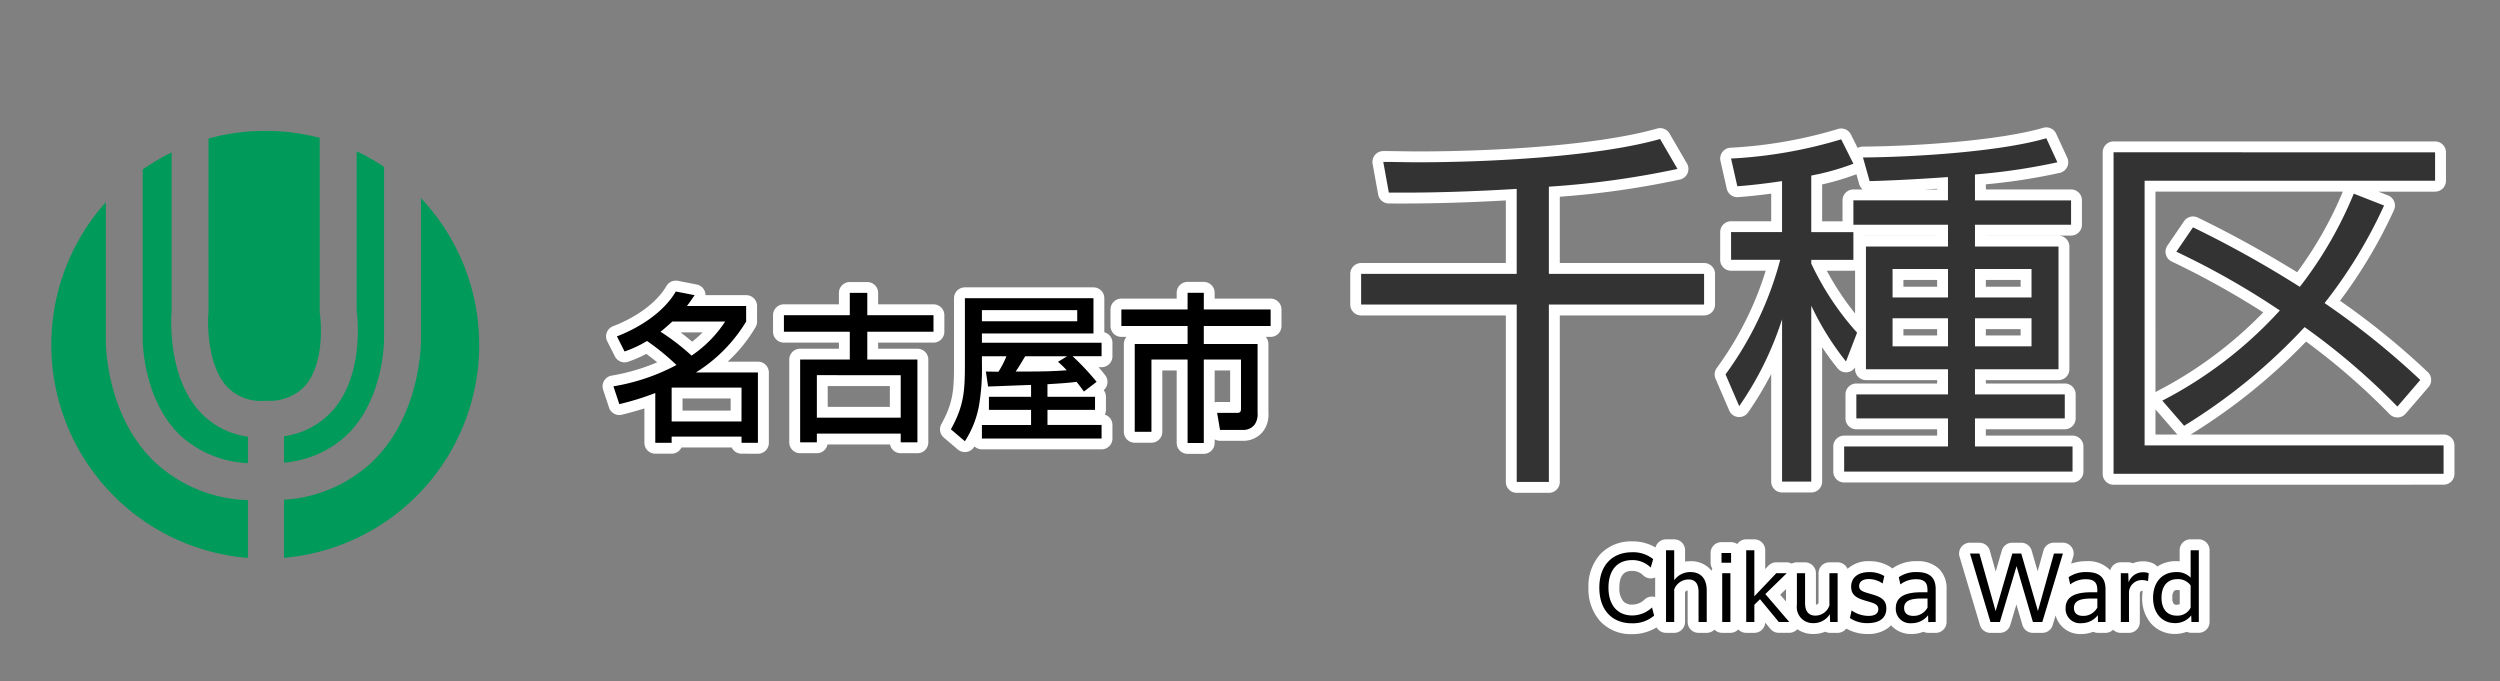
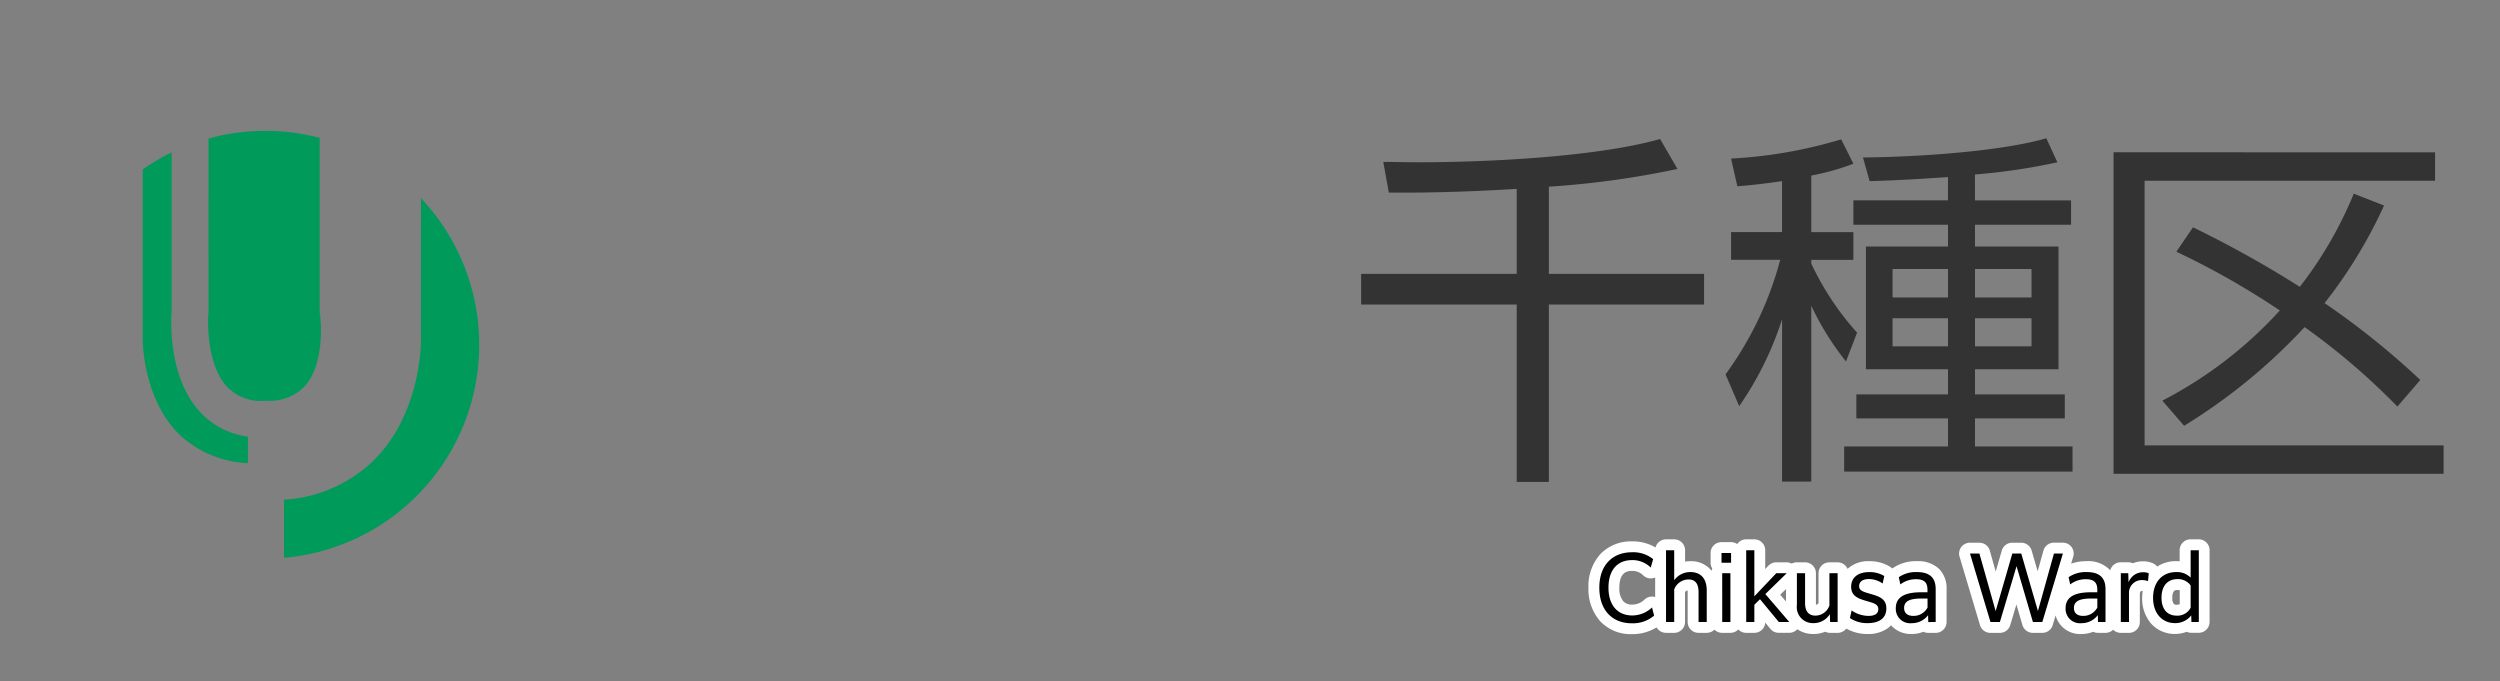
<svg xmlns="http://www.w3.org/2000/svg" width="345" height="94" viewBox="0 0 345 94">
  <rect x="0" y="0" width="345" height="94" fill="#808080" stroke="none" />
  <defs>
    <clipPath id="a">
      <rect width="345" height="94" transform="translate(-1 -7.226)" fill="none" stroke="#707070" stroke-width="1" />
    </clipPath>
    <clipPath id="b">
      <rect width="59.045" height="58.94" fill="none" />
    </clipPath>
  </defs>
  <g transform="translate(1 7.226)" clip-path="url(#a)">
-     <path d="M-34.924-26.814a1.5,1.5,0,0,1-1.5-1.5V-38.32h-1.985v8.47a1.5,1.5,0,0,1-1.5,1.5h-2.306a1.5,1.5,0,0,1-1.5-1.5V-41.972a1.5,1.5,0,0,1,.366-.982h-.71a1.5,1.5,0,0,1-1.5-1.5v-2.282a1.5,1.5,0,0,1,1.5-1.5h7.635v-.806a1.5,1.5,0,0,1,1.5-1.5h2.239a1.5,1.5,0,0,1,1.5,1.5v.806h7.723a1.5,1.5,0,0,1,1.5,1.5v2.282a1.5,1.5,0,0,1-1.5,1.5h-.666a1.5,1.5,0,0,1,.365.982v9.508a3.813,3.813,0,0,1-.768,2.588,3.437,3.437,0,0,1-2.731,1.262h-3.184a1.5,1.5,0,0,1-.74-.2v.5a1.5,1.5,0,0,1-1.5,1.5Zm3.739-7.11a1.509,1.509,0,0,1,.344-.04h1.795V-38.32h-2.138Zm-65.293,7.088a1.5,1.5,0,0,1-1.354-.856h-6.93a1.5,1.5,0,0,1-1.355.856h-2.262a1.5,1.5,0,0,1-1.5-1.5v-4.747c-.938.3-1.957.584-3.1.868a1.5,1.5,0,0,1-1.784-.986l-.813-2.459a1.5,1.5,0,0,1,.136-1.24,1.5,1.5,0,0,1,1.026-.707,27.907,27.907,0,0,0,6.3-1.839c-.458-.378-.954-.762-1.5-1.163a18.2,18.2,0,0,1-2.493,1.082,1.5,1.5,0,0,1-1.845-.735l-1.055-2.086a1.5,1.5,0,0,1-.061-1.216,1.5,1.5,0,0,1,.86-.86c3.388-1.308,6.074-3.33,7.368-5.549a1.5,1.5,0,0,1,1.3-.743,1.557,1.557,0,0,1,.287.027l2.591.506a1.5,1.5,0,0,1,1.1.9,1.491,1.491,0,0,1,.115.57h5.614a1.5,1.5,0,0,1,1.5,1.5v2.152a1.5,1.5,0,0,1-.2.752,20.706,20.706,0,0,1-3.851,4.774h4.179a1.5,1.5,0,0,1,1.5,1.5v9.706a1.5,1.5,0,0,1-1.5,1.5Zm-8.14-5.943h6.64v-1.677h-6.64Zm1.334-9.512a14.391,14.391,0,0,0,1.427-1.278h-3.02C-104.32-43.146-103.773-42.706-103.283-42.29ZM-74.51-26.9a1.5,1.5,0,0,1-1.472-1.208h-8.629A1.5,1.5,0,0,1-86.082-26.9h-2.306a1.5,1.5,0,0,1-1.5-1.5V-39.82a1.5,1.5,0,0,1,1.5-1.5h5.351v-.842h-7.591a1.5,1.5,0,0,1-1.5-1.5v-2.284a1.5,1.5,0,0,1,1.5-1.5h7.591V-49.02a1.5,1.5,0,0,1,1.5-1.5h2.415a1.5,1.5,0,0,1,1.5,1.5v1.574h7.636a1.5,1.5,0,0,1,1.5,1.5v2.284a1.5,1.5,0,0,1-1.5,1.5h-7.636v.842H-72.2a1.5,1.5,0,0,1,1.5,1.5V-28.4a1.5,1.5,0,0,1-1.5,1.5Zm-10.072-6.4h8.573v-2.863h-8.573Zm17.957,5.891-1.932-1.647a1.5,1.5,0,0,1-.338-1.871c1.67-3,1.743-4.83,1.743-8.361v-9a1.5,1.5,0,0,1,1.5-1.5H-47.91a1.5,1.5,0,0,1,1.5,1.5v4.7a1.5,1.5,0,0,1,1.12,1.451v1.867a1.5,1.5,0,0,1-1.5,1.5h-.422c.328.366.644.743.939,1.132A1.5,1.5,0,0,1-46.5-35.6a1.5,1.5,0,0,1,.313.918v1.8a1.494,1.494,0,0,1-.15.655A1.5,1.5,0,0,1-45.29-30.8v1.867a1.5,1.5,0,0,1-1.5,1.5H-63.3a1.494,1.494,0,0,1-1.03-.41l-.049.079a1.5,1.5,0,0,1-1.043.686,1.5,1.5,0,0,1-.229.018A1.5,1.5,0,0,1-66.625-27.413Z" transform="translate(197.807 82.218)" fill="#fff" />
-     <path d="M86.636,10.371v2.482h7.423V22.36a2.45,2.45,0,0,1-.417,1.625,1.935,1.935,0,0,1-1.581.725H88.876l-.4-2.35h2.767c.483,0,.527-.242.527-.658V15H86.636V26.51H84.4V15H79.412v9.969H77.106V12.852H84.4V10.371H75.262V8.088H84.4V5.782h2.239V8.088H95.86v2.283ZM56.018,24.029H62.8V21.943H56.984v-1.8H62.8V18.5c-1.976.066-3.953.154-5.929.22l-.308-2.064c.593,0,1.142.022,1.735.022a12.118,12.118,0,0,0,1.1-2.13H56.018V15.6a30.583,30.583,0,0,1-.417,5.841,13.659,13.659,0,0,1-1.932,4.831l-1.932-1.647c1.844-3.316,1.932-5.4,1.932-9.091v-9H71.411V11.4H56.018v1.273H72.531v1.866h-4a35.981,35.981,0,0,1,3.316,3.535l-1.757,1.34c-.329-.461-.659-.9-1.01-1.34-1.339.176-2.679.242-4.018.329v1.735h6.565v1.8H65.065v2.086h7.466V25.9H56.018ZM69.171,9.712V8.175H56.018V9.712Zm-1.449,6.763a12.116,12.116,0,0,0-1.207-1.164l1.273-.769h-5.8c-.417.7-.834,1.428-1.317,2.108h1.361C63.945,16.651,65.833,16.629,67.722,16.475ZM40.2,15h6.917V26.423H44.811V25.215H33.239v1.207H30.933V15h6.851V11.161H28.693V8.878h9.091V5.8H40.2V8.878h9.135v2.284H40.2Zm-6.961,2.152v5.863H44.811V17.156ZM22.844,25.633H13.2v.856H10.942V19.616A38.3,38.3,0,0,1,5.98,21.153l-.813-2.46a28.288,28.288,0,0,0,8.7-2.942A32.641,32.641,0,0,0,9.8,12.435a15.913,15.913,0,0,1-3.1,1.45L5.65,11.8c3.075-1.186,6.434-3.294,8.125-6.192l2.591.505c-.351.527-.681,1.01-1.054,1.493h8.169V9.756a21.229,21.229,0,0,1-6.939,7.027h8.563v9.706H22.844ZM20.583,9.756H13.292c-.527.483-1.054.944-1.625,1.405a30.93,30.93,0,0,1,4.282,3.294A16.569,16.569,0,0,0,20.583,9.756Zm2.261,9.113H13.2v4.677h9.64Z" transform="translate(78.487 27.394)" fill-rule="evenodd" />
-     <path d="M-2819.029,31.712a1.5,1.5,0,0,1-1.5-1.5V7.232H-2840.5a1.5,1.5,0,0,1-1.5-1.5V1.5a1.5,1.5,0,0,1,1.5-1.5h19.971v-8.64c-5.13.288-9.834.428-14.336.428-.608,0-1.221,0-1.823-.007a1.5,1.5,0,0,1-1.463-1.234l-.765-4.233a1.5,1.5,0,0,1,.325-1.228,1.5,1.5,0,0,1,1.151-.538c.8,0,1.625.014,2.421.026s1.595.025,2.373.025c10.564,0,24.78-.83,33-3.156a1.494,1.494,0,0,1,.409-.058,1.5,1.5,0,0,1,1.3.748l2.4,4.131a1.5,1.5,0,0,1,.078,1.351,1.5,1.5,0,0,1-1.042.864,120.374,120.374,0,0,1-16.582,2.371V0h19.921a1.5,1.5,0,0,1,1.5,1.5V5.732a1.5,1.5,0,0,1-1.5,1.5h-19.921v22.98a1.5,1.5,0,0,1-1.5,1.5Zm36.617-.051a1.5,1.5,0,0,1-1.5-1.5V15.314a46.714,46.714,0,0,1-3.181,5.293,1.5,1.5,0,0,1-1.383.643,1.5,1.5,0,0,1-1.23-.9l-1.887-4.386a1.5,1.5,0,0,1,.164-1.473,45.143,45.143,0,0,0,6.757-13.43h-4.778a1.5,1.5,0,0,1-1.5-1.5V-4.264a1.5,1.5,0,0,1,1.5-1.5h5.539V-9.575c-1.616.215-3.144.377-4.559.483a1.5,1.5,0,0,1-1.575-1.165l-.867-3.825a1.5,1.5,0,0,1,.27-1.241,1.5,1.5,0,0,1,1.125-.589,62.515,62.515,0,0,0,14.792-2.577,1.5,1.5,0,0,1,1.816.752l.931,1.862a1.511,1.511,0,0,1,.725-.193c7.9-.059,19.061-.895,24.888-2.592a1.507,1.507,0,0,1,.419-.06,1.5,1.5,0,0,1,1.362.872l1.53,3.315a1.5,1.5,0,0,1-.014,1.287,1.5,1.5,0,0,1-1.007.8,81.258,81.258,0,0,1-10.213,1.584v.707h11.76a1.5,1.5,0,0,1,1.5,1.5v3.366a1.5,1.5,0,0,1-1.5,1.5h-11.76v.009h10.026a1.5,1.5,0,0,1,1.5,1.5V14.657a1.5,1.5,0,0,1-1.5,1.5h-10.026v.468h10.893a1.5,1.5,0,0,1,1.5,1.5V21.44a1.5,1.5,0,0,1-1.5,1.5h-10.893v.876h11.964a1.5,1.5,0,0,1,1.5,1.5v3.468a1.5,1.5,0,0,1-1.5,1.5h-31.518a1.5,1.5,0,0,1-1.5-1.5V25.316a1.5,1.5,0,0,1,1.5-1.5h12.831V22.94h-11.148a1.5,1.5,0,0,1-1.5-1.5V18.125a1.5,1.5,0,0,1,1.5-1.5h11.148v-.468h-9.822a1.5,1.5,0,0,1-1.5-1.5v-.248a1.5,1.5,0,0,1-1.022.659,1.5,1.5,0,0,1-1.4-.542c-.813-1.011-1.5-1.959-2.125-2.91V30.161a1.5,1.5,0,0,1-1.5,1.5ZM-2754.289,10h4.8V9.119h-4.8Zm-11.373,0h4.65V9.119h-4.65Zm-6.672-3.03V1.043a1.537,1.537,0,0,1-.234.018h-3.67A38.451,38.451,0,0,0-2772.334,6.965Zm18.045-3.7h4.8V2.336h-4.8Zm-11.373,0h4.65V2.336h-4.65Zm-5.405-7.02a1.528,1.528,0,0,1,.234-.018h9.822v-.009h-10.056Zm-5.814-7.087v5.08h2.813V-8.65a1.5,1.5,0,0,1,1.5-1.5h1.283a1.5,1.5,0,0,1-.483-.745l-.383-1.359A35.81,35.81,0,0,1-2776.882-10.844Zm14.188.694h1.681v-.107Q-2761.872-10.2-2762.693-10.15Zm26.029,40.74a1.5,1.5,0,0,1-1.5-1.5V-15.28a1.5,1.5,0,0,1,1.5-1.5h44.37a1.5,1.5,0,0,1,1.5,1.5v3.928a1.5,1.5,0,0,1-1.5,1.5h-7.824l1.331.52a1.5,1.5,0,0,1,.847.839,1.5,1.5,0,0,1-.032,1.192,67.159,67.159,0,0,1-7.442,12.508,104.933,104.933,0,0,1,12.111,9.841,1.5,1.5,0,0,1,.107,2.069l-3.163,3.672a1.5,1.5,0,0,1-1.09.52,1.5,1.5,0,0,1-1.121-.453A92.474,92.474,0,0,0-2710.1,10.838a81.139,81.139,0,0,1-15.921,12.825h34.9a1.5,1.5,0,0,1,1.5,1.5V29.09a1.5,1.5,0,0,1-1.5,1.5Zm5.784-6.927h3.061a1.463,1.463,0,0,1-.237-.22l-2.824-3.255Zm0-5.833a1.5,1.5,0,0,1,.243-.162A56.588,56.588,0,0,0-2716.008,6.81a116.357,116.357,0,0,0-12.646-7.024,1.5,1.5,0,0,1-.791-.964,1.5,1.5,0,0,1,.212-1.228l2.295-3.366a1.5,1.5,0,0,1,1.9-.5,154.609,154.609,0,0,1,13.706,7.544,52.993,52.993,0,0,0,6.307-11.126h-25.86Z" transform="translate(3027.336 29.072)" fill="#fff" />
    <path d="M27.744-36.465a122.751,122.751,0,0,0,17.748-2.448l-2.4-4.131c-8.823,2.5-24.021,3.213-33.405,3.213-1.581,0-3.213-.051-4.794-.051l.765,4.233c5.916.051,11.781-.153,17.646-.51v11.73H1.836V-20.2H23.307V4.284h4.437V-20.2h21.42v-4.233H27.744Zm58.8-1.683A84.918,84.918,0,0,0,97.92-39.831l-1.53-3.315c-6.477,1.887-18.411,2.6-25.3,2.652l.918,3.264c3.621-.1,7.191-.306,10.812-.561v3.213H69.768v3.366H82.824V-28.2H71.5v16.932H82.824V-7.8H70.176v3.315H82.824V-.612H68.493V2.856h31.518V-.612H86.547V-4.488H98.94V-7.8H86.547v-3.468H98.073V-28.2H86.547v-3.009h13.26v-3.366H86.547ZM63.954-38a34.067,34.067,0,0,0,5.814-1.632l-1.683-3.366a63.724,63.724,0,0,1-15.2,2.652l.867,3.825c2.04-.153,4.131-.408,6.171-.714v7.038H52.887v3.825H59.67a47.118,47.118,0,0,1-7.548,15.81l1.887,4.386a45.266,45.266,0,0,0,5.916-11.985V4.233h4.029V-20.043a38.862,38.862,0,0,0,4.794,7.7l1.53-3.978a38.789,38.789,0,0,1-6.324-9.537v-.51h5.814v-3.825H63.954Zm18.87,12.9v3.927h-7.65v-3.927Zm11.526,0v3.927h-7.8v-3.927ZM82.824-18.309v3.876h-7.65v-3.876Zm11.526,0v3.876h-7.8v-3.876Zm11.322-22.9V3.162h45.543V-.765H109.956V-37.281h40.086v-3.927Zm25.7,18.564a148.611,148.611,0,0,0-14.739-8.211l-2.295,3.366a109.466,109.466,0,0,1,14.28,8.109A57.813,57.813,0,0,1,112.4-6.936l3.009,3.468a78.944,78.944,0,0,0,16.626-13.617A93.738,93.738,0,0,1,144.84-6.12L148-9.792A109.369,109.369,0,0,0,134.793-20.4,66.052,66.052,0,0,0,143-33.864L138.822-35.5A54.834,54.834,0,0,1,131.376-22.644Z" transform="translate(185 55)" fill="#333" />
    <path d="M-2840.377-7.415A6.649,6.649,0,0,1-2842-12.047a6.587,6.587,0,0,1,1.66-4.658,5.869,5.869,0,0,1,4.376-1.738,6.219,6.219,0,0,1,3.217.841,1.5,1.5,0,0,1,1.451-1.118h1.128a1.5,1.5,0,0,1,1.5,1.5v1.571a4.571,4.571,0,0,1,.743-.059,3.6,3.6,0,0,1,2.769,1.153c.051.057.1.115.147.175a1.516,1.516,0,0,1,.1-.305,1.5,1.5,0,0,1-.235-.807v-1.345a1.5,1.5,0,0,1,1.5-1.5h1.32a1.492,1.492,0,0,1,.852.265,1.5,1.5,0,0,1,1.236-.65h1.128a1.5,1.5,0,0,1,1.5,1.5v2.6l.435-.459a1.5,1.5,0,0,1,1.089-.469h1.417a1.492,1.492,0,0,1,.714.181,1.492,1.492,0,0,1,.714-.181h1.129a1.5,1.5,0,0,1,1.5,1.5v4.127a1.773,1.773,0,0,0,.012.222.5.5,0,0,0,.347-.229V-14.05a1.5,1.5,0,0,1,1.5-1.5h1.128a1.5,1.5,0,0,1,1.377.9,4.219,4.219,0,0,1,2.979-1.059,5.345,5.345,0,0,1,2.913.787,1.462,1.462,0,0,1,.27.227l.009-.006a5.6,5.6,0,0,1,3.4-1.008,4.178,4.178,0,0,1,3.064,1.068,3.776,3.776,0,0,1,1.029,2.8v4.524a1.5,1.5,0,0,1-1.5,1.5h-1.031a1.487,1.487,0,0,1-.66-.152,4.377,4.377,0,0,1-1.621.309,3.7,3.7,0,0,1-2.857-1.2,3.246,3.246,0,0,1-.448.4,4.589,4.589,0,0,1-2.79.8,5.837,5.837,0,0,1-2.933-.75,1.5,1.5,0,0,1-1.2.593h-1.031a1.5,1.5,0,0,1-.677-.16,4.219,4.219,0,0,1-1.627.317,3.808,3.808,0,0,1-2.226-.661,1.493,1.493,0,0,1-1.122.5h-1.428a1.5,1.5,0,0,1-1.157-.545l-.717-.869a1.5,1.5,0,0,1-1.5,1.415h-1.128a1.493,1.493,0,0,1-1.092-.472,1.494,1.494,0,0,1-1.093.472h-1.128a1.5,1.5,0,0,1-1.068-.446,1.5,1.5,0,0,1-1.067.446h-1.129a1.5,1.5,0,0,1-1.5-1.5v-4.14c0-.087,0-.158-.01-.215a.59.59,0,0,0-.35.231v4.124a1.5,1.5,0,0,1-1.5,1.5h-1.128a1.5,1.5,0,0,1-1.3-.756,6.308,6.308,0,0,1-3.413.936A5.772,5.772,0,0,1-2840.377-7.415Zm2.637-4.643a2.78,2.78,0,0,0,.536,1.87,1.6,1.6,0,0,0,1.24.47,2.441,2.441,0,0,0,1.711-.7,1.5,1.5,0,0,1,1.446-.345l.012,0v-2.7a1.614,1.614,0,0,1-.218.077,1.5,1.5,0,0,1-1.425-.357,2.069,2.069,0,0,0-1.537-.622C-2836.458-14.362-2837.74-14.362-2837.74-12.058Zm22.2.978.8.932V-11.86Zm51.182,3.978a5.239,5.239,0,0,1-1.229-3.552,6.671,6.671,0,0,1,.066-.941c-.038,0-.076-.006-.113-.006a.3.3,0,0,0-.132.02.692.692,0,0,0-.145.286v3.978a1.5,1.5,0,0,1-1.5,1.5h-1.128a1.491,1.491,0,0,1-1.056-.435,1.5,1.5,0,0,1-1.057.435h-1.031a1.487,1.487,0,0,1-.66-.152,4.378,4.378,0,0,1-1.621.309,3.485,3.485,0,0,1-3.571-2.565l-.4,1.341a1.5,1.5,0,0,1-1.437,1.067h-1.3a1.5,1.5,0,0,1-1.44-1.078l-.832-2.839-.852,2.848a1.5,1.5,0,0,1-1.437,1.07h-1.3a1.5,1.5,0,0,1-1.437-1.07l-2.82-9.445a1.5,1.5,0,0,1,.234-1.325,1.5,1.5,0,0,1,1.2-.6h1.3a1.5,1.5,0,0,1,1.444,1.094l.811,2.885.841-2.9a1.5,1.5,0,0,1,1.441-1.082h1.236a1.5,1.5,0,0,1,1.441,1.082l.833,2.866.794-2.851a1.5,1.5,0,0,1,1.445-1.1h1.236a1.5,1.5,0,0,1,1.2.6,1.5,1.5,0,0,1,.233,1.327l-.292.968a6.4,6.4,0,0,1,2.143-.345,4.177,4.177,0,0,1,3.063,1.068c.067.066.13.134.19.205a1.5,1.5,0,0,1,1.451-1.118h1.032a1.487,1.487,0,0,1,.635.141,3.553,3.553,0,0,1,1.392-.274,3.332,3.332,0,0,1,1.5.324,1.5,1.5,0,0,1,.474.4,4.708,4.708,0,0,1,2.606-.749c.168,0,.332.007.492.023v-1.535a1.5,1.5,0,0,1,1.5-1.5h1.128a1.5,1.5,0,0,1,1.5,1.5v9.9a1.5,1.5,0,0,1-1.5,1.5h-1.02a1.5,1.5,0,0,1-.637-.141,4.4,4.4,0,0,1-1.631.3A4.332,4.332,0,0,1-2764.354-7.1Zm3.155-4.475a1.391,1.391,0,0,0-.22.911,1.3,1.3,0,0,0,.2.854c.025.029.1.118.388.118a.883.883,0,0,0,.432-.093v-1.9a.988.988,0,0,0-.312-.043C-2761.064-11.734-2761.166-11.615-2761.2-11.577Z" transform="translate(3060.208 85.926)" fill="#fff" />
    <path d="M8.268-.816,7.98-1.944A3.962,3.962,0,0,1,5.244-.84c-1.9,0-3.276-1.284-3.276-3.84,0-2.364,1.176-3.8,3.264-3.8A3.561,3.561,0,0,1,7.8-7.452l.336-1.164a4.4,4.4,0,0,0-2.892-.948C2.52-9.564.708-7.8.708-4.668.708-1.584,2.472.24,5.2.24A4.536,4.536,0,0,0,8.268-.816ZM9.912.06H11.04v-4.5a2.128,2.128,0,0,1,1.98-1.368c.888,0,1.38.54,1.38,1.728V.06h1.128V-4.32c0-1.6-.828-2.508-2.244-2.508A2.718,2.718,0,0,0,11.04-5.7V-9.84H9.912Zm7.656-8.172h1.32V-9.456h-1.32Zm.1,8.172h1.128V-6.672H17.664Zm3.312,0H22.1V-2.316l.78-.768L25.476.06H26.9V.036L23.616-3.792l2.928-2.856v-.024H25.128L22.1-3.48V-9.84H20.976Zm12.612,0V-6.672H32.46V-2.22a2.048,2.048,0,0,1-1.932,1.4c-.888,0-1.428-.54-1.428-1.728V-6.672H27.972v4.38A2.211,2.211,0,0,0,30.252.216,2.617,2.617,0,0,0,32.52-1.02L32.556.06Zm1.7-.54a4.261,4.261,0,0,0,2.424.7c1.584,0,2.6-.66,2.6-2.028,0-1.26-.852-1.632-2.136-1.992-1-.3-1.62-.432-1.62-1.092,0-.552.42-.972,1.344-.972a3.368,3.368,0,0,1,1.9.612l.228-1.032a3.88,3.88,0,0,0-2.088-.54c-1.56,0-2.484.768-2.484,2.028,0,1.3,1.008,1.644,2.232,1.992,1.032.3,1.512.468,1.512,1.1,0,.564-.42.924-1.356.924a4.141,4.141,0,0,1-2.328-.756ZM47.124.06V-4.464c0-1.464-.7-2.364-2.592-2.364a4.143,4.143,0,0,0-2.5.708l.216,1a3.469,3.469,0,0,1,2.172-.72c1.2,0,1.572.528,1.572,1.476v.324H45.12c-2.352,0-3.5.708-3.5,2.2a1.984,1.984,0,0,0,2.2,2.064,2.8,2.8,0,0,0,2.256-1.1l.024.948ZM44.052-.78c-.8,0-1.284-.36-1.284-1.092,0-.936.756-1.308,2.436-1.308H46v1.248A2.17,2.17,0,0,1,44.052-.78ZM54.684.06h1.3l2.3-7.7L60.54.06h1.3L64.68-9.384H63.444L61.236-1.452l-2.3-7.932H57.7l-2.3,7.944L53.16-9.384h-1.3ZM70.56.06V-4.464c0-1.464-.7-2.364-2.592-2.364a4.143,4.143,0,0,0-2.5.708l.216,1a3.469,3.469,0,0,1,2.172-.72c1.2,0,1.572.528,1.572,1.476v.324h-.876c-2.352,0-3.5.708-3.5,2.2a1.984,1.984,0,0,0,2.2,2.064A2.8,2.8,0,0,0,69.5-.888l.024.948ZM67.488-.78c-.8,0-1.284-.36-1.284-1.092,0-.936.756-1.308,2.436-1.308h.792v1.248A2.17,2.17,0,0,1,67.488-.78Zm5.184.84H73.8V-4.116a1.772,1.772,0,0,1,1.776-1.608,2.636,2.636,0,0,1,.852.144l.1-1.08a1.9,1.9,0,0,0-.792-.144A2.114,2.114,0,0,0,73.74-5.4L73.7-6.672H72.672Zm10.764,0v-9.9H82.308v3.78a2.635,2.635,0,0,0-1.992-.768c-1.944,0-3.192,1.4-3.192,3.552S78.384.216,80.148.216A2.778,2.778,0,0,0,82.392-.852l.024.912ZM78.288-3.288c0-1.608.816-2.568,2.208-2.568a2.13,2.13,0,0,1,1.812.876v3.072A2.041,2.041,0,0,1,80.376-.816C79.128-.816,78.288-1.656,78.288-3.288Z" transform="translate(219 78.548)" />
    <g transform="translate(6.085 10.831)">
      <g transform="translate(0 0)" clip-path="url(#b)">
-         <path d="M58.034,48.067a14.358,14.358,0,0,0,8.758-3.893c5.029-4.949,5.048-12.945,5.047-13.045V7.249A29.511,29.511,0,0,0,68.056,5.1V27.039a22.458,22.458,0,0,1,.165,2.818c0,3-.533,7.591-3.358,10.879a10.952,10.952,0,0,1-6.829,3.685Z" transform="translate(-25.925 -2.28)" fill="#009a5b" />
        <path d="M39.157,25.046l-.011.114c-.17,1.892-.034,7.416,2.615,10.216a6.542,6.542,0,0,0,5.29,1.868l.088,0a6.673,6.673,0,0,0,5.39-2.1c2.421-2.805,2.265-8.056,2-9.843l-.029-.191V.968a29.575,29.575,0,0,0-15.345.09Z" transform="translate(-17.465 0)" fill="#009a5b" />
-         <path d="M27.13,58.911a19.643,19.643,0,0,1-13.082-5.468C7.486,46.951,7.511,37.188,7.515,36.8v-19A29.511,29.511,0,0,0,27.13,66.893Z" transform="translate(0 -7.953)" fill="#009a5b" />
        <path d="M37.31,48.254V44.6a10.88,10.88,0,0,1-6.55-3.34c-3.553-3.772-4.035-9.583-4.035-12.455,0-.786.035-1.336.054-1.581V5.377a29.516,29.516,0,0,0-3.99,2.357V31.27c0,.08.018,8.076,5.047,13.025a14.638,14.638,0,0,0,9.474,3.958" transform="translate(-10.18 -2.402)" fill="#009a5b" />
        <path d="M76.933,16.785V36.32c0,.412.029,10.175-6.533,16.667A19.419,19.419,0,0,1,58.034,58.4v8.023a29.509,29.509,0,0,0,18.9-49.638" transform="translate(-25.925 -7.498)" fill="#009a5b" />
      </g>
    </g>
  </g>
</svg>